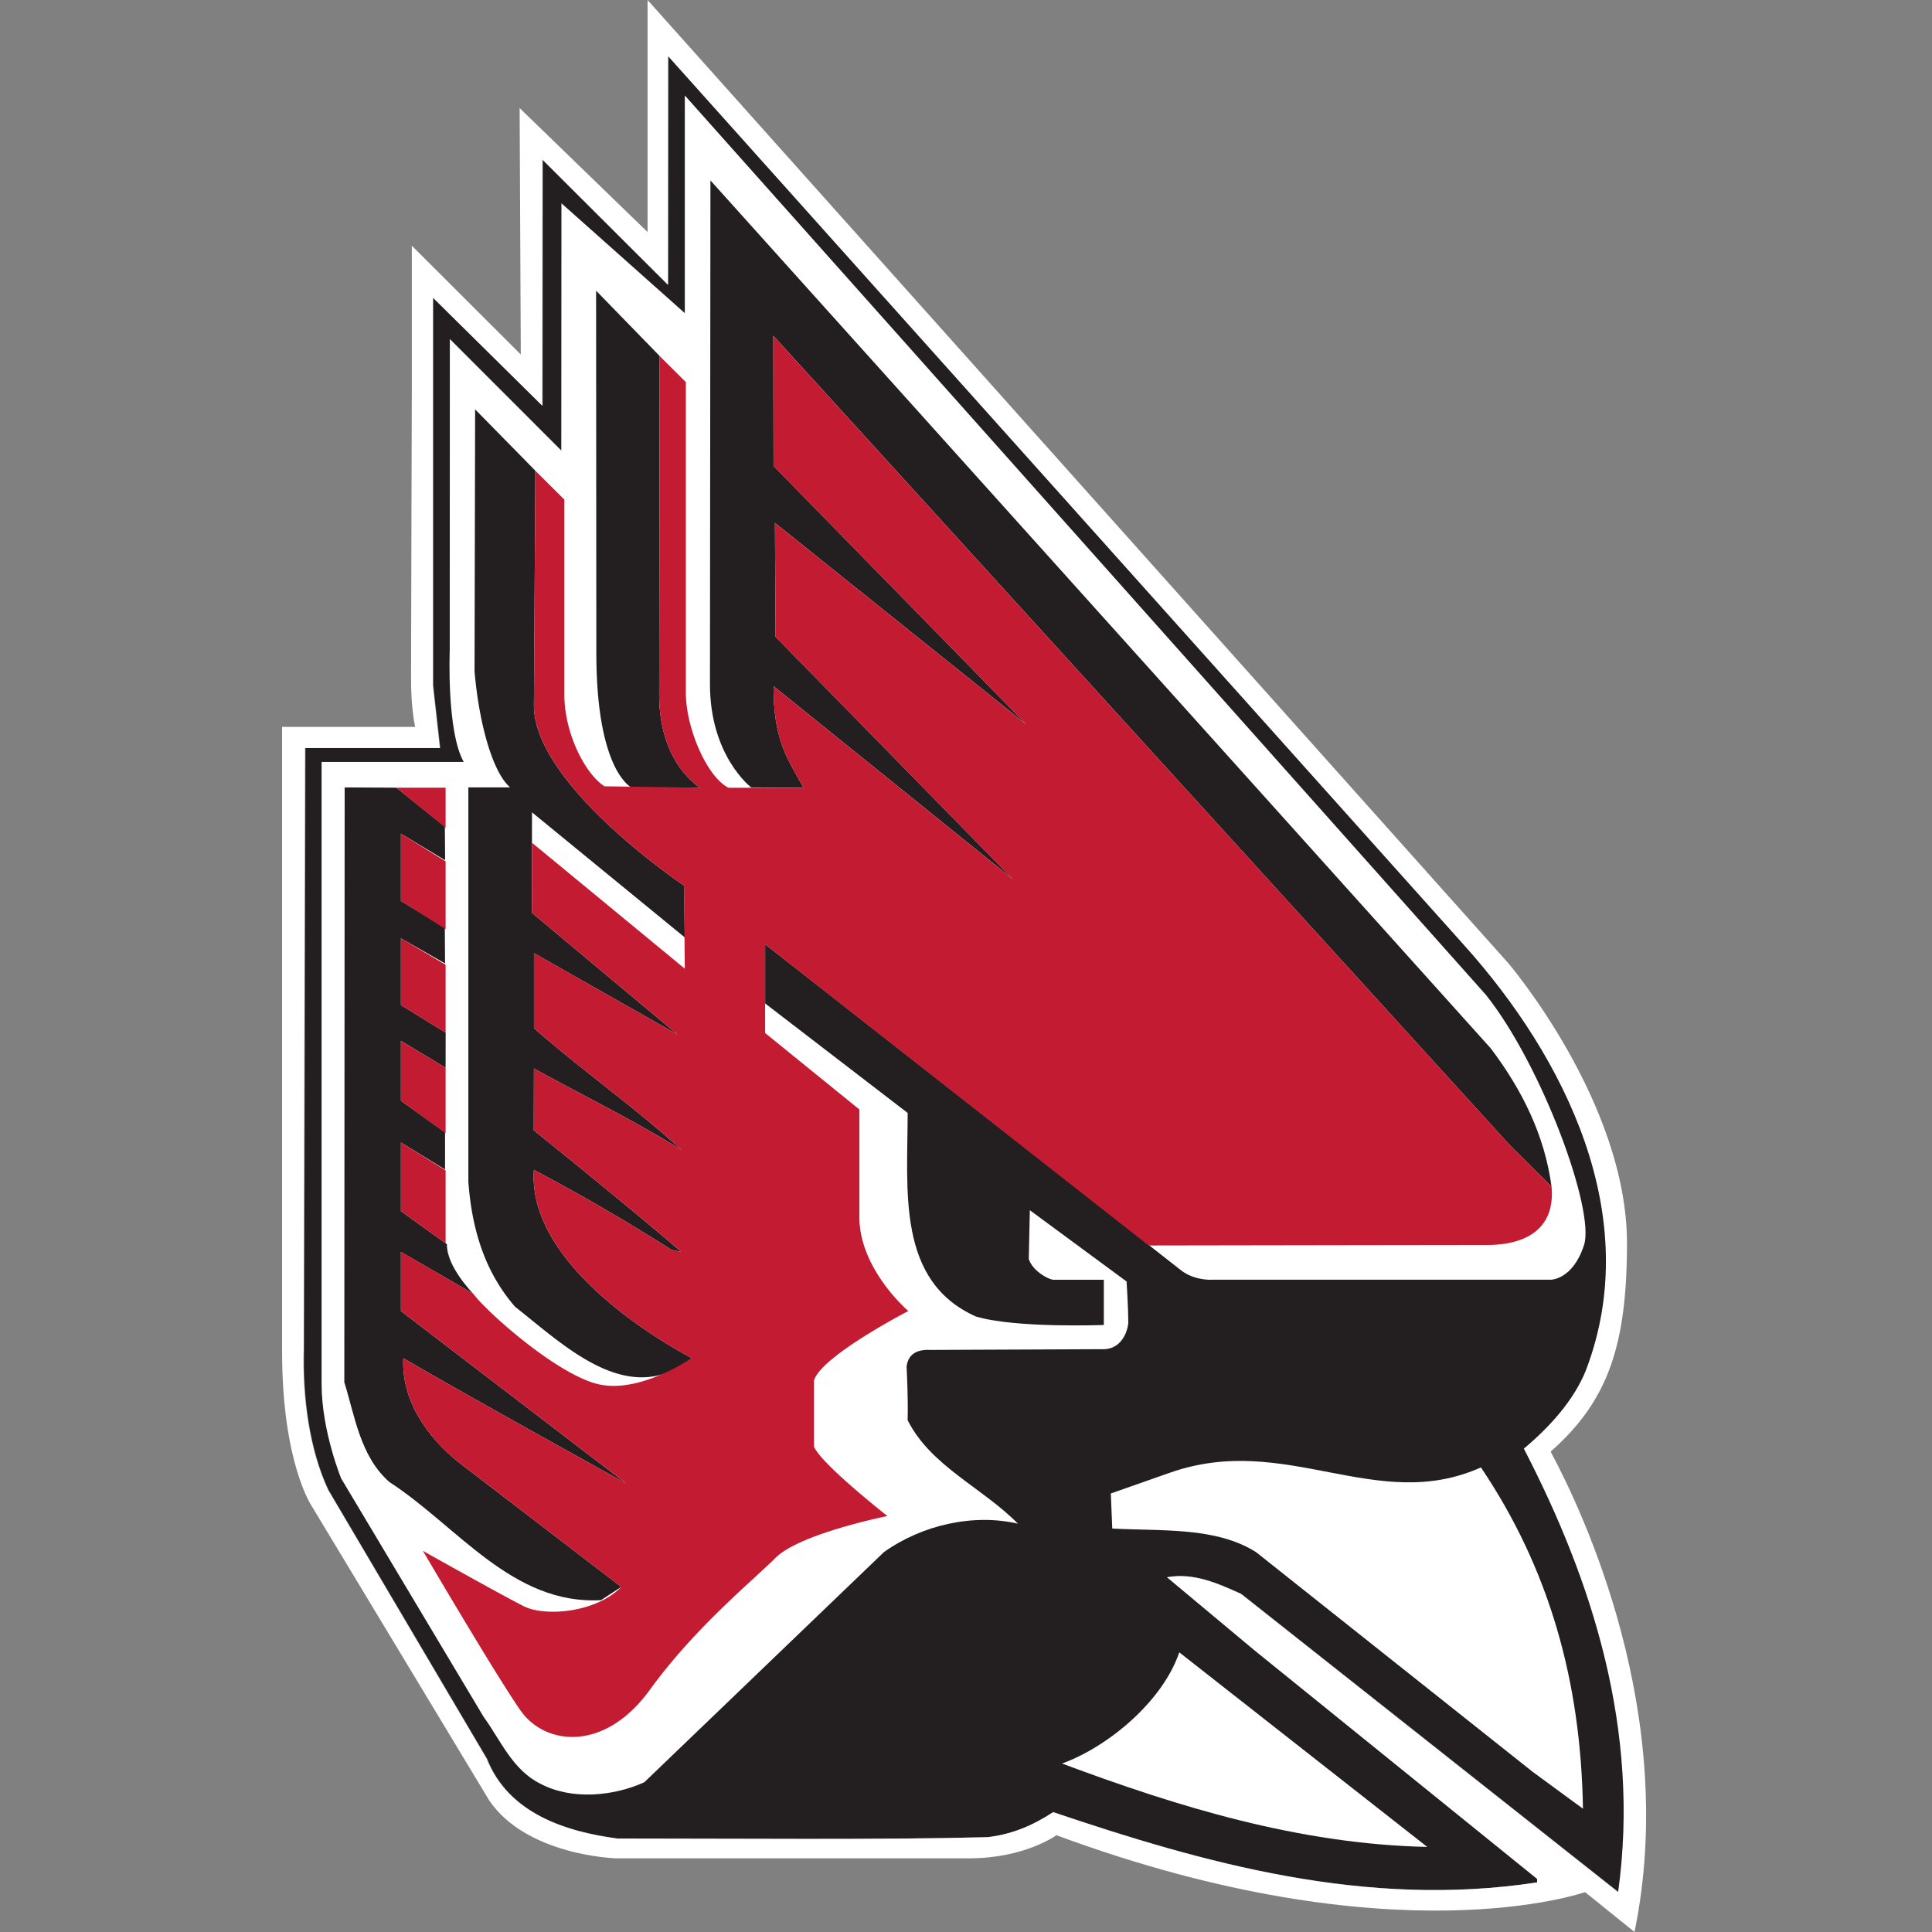
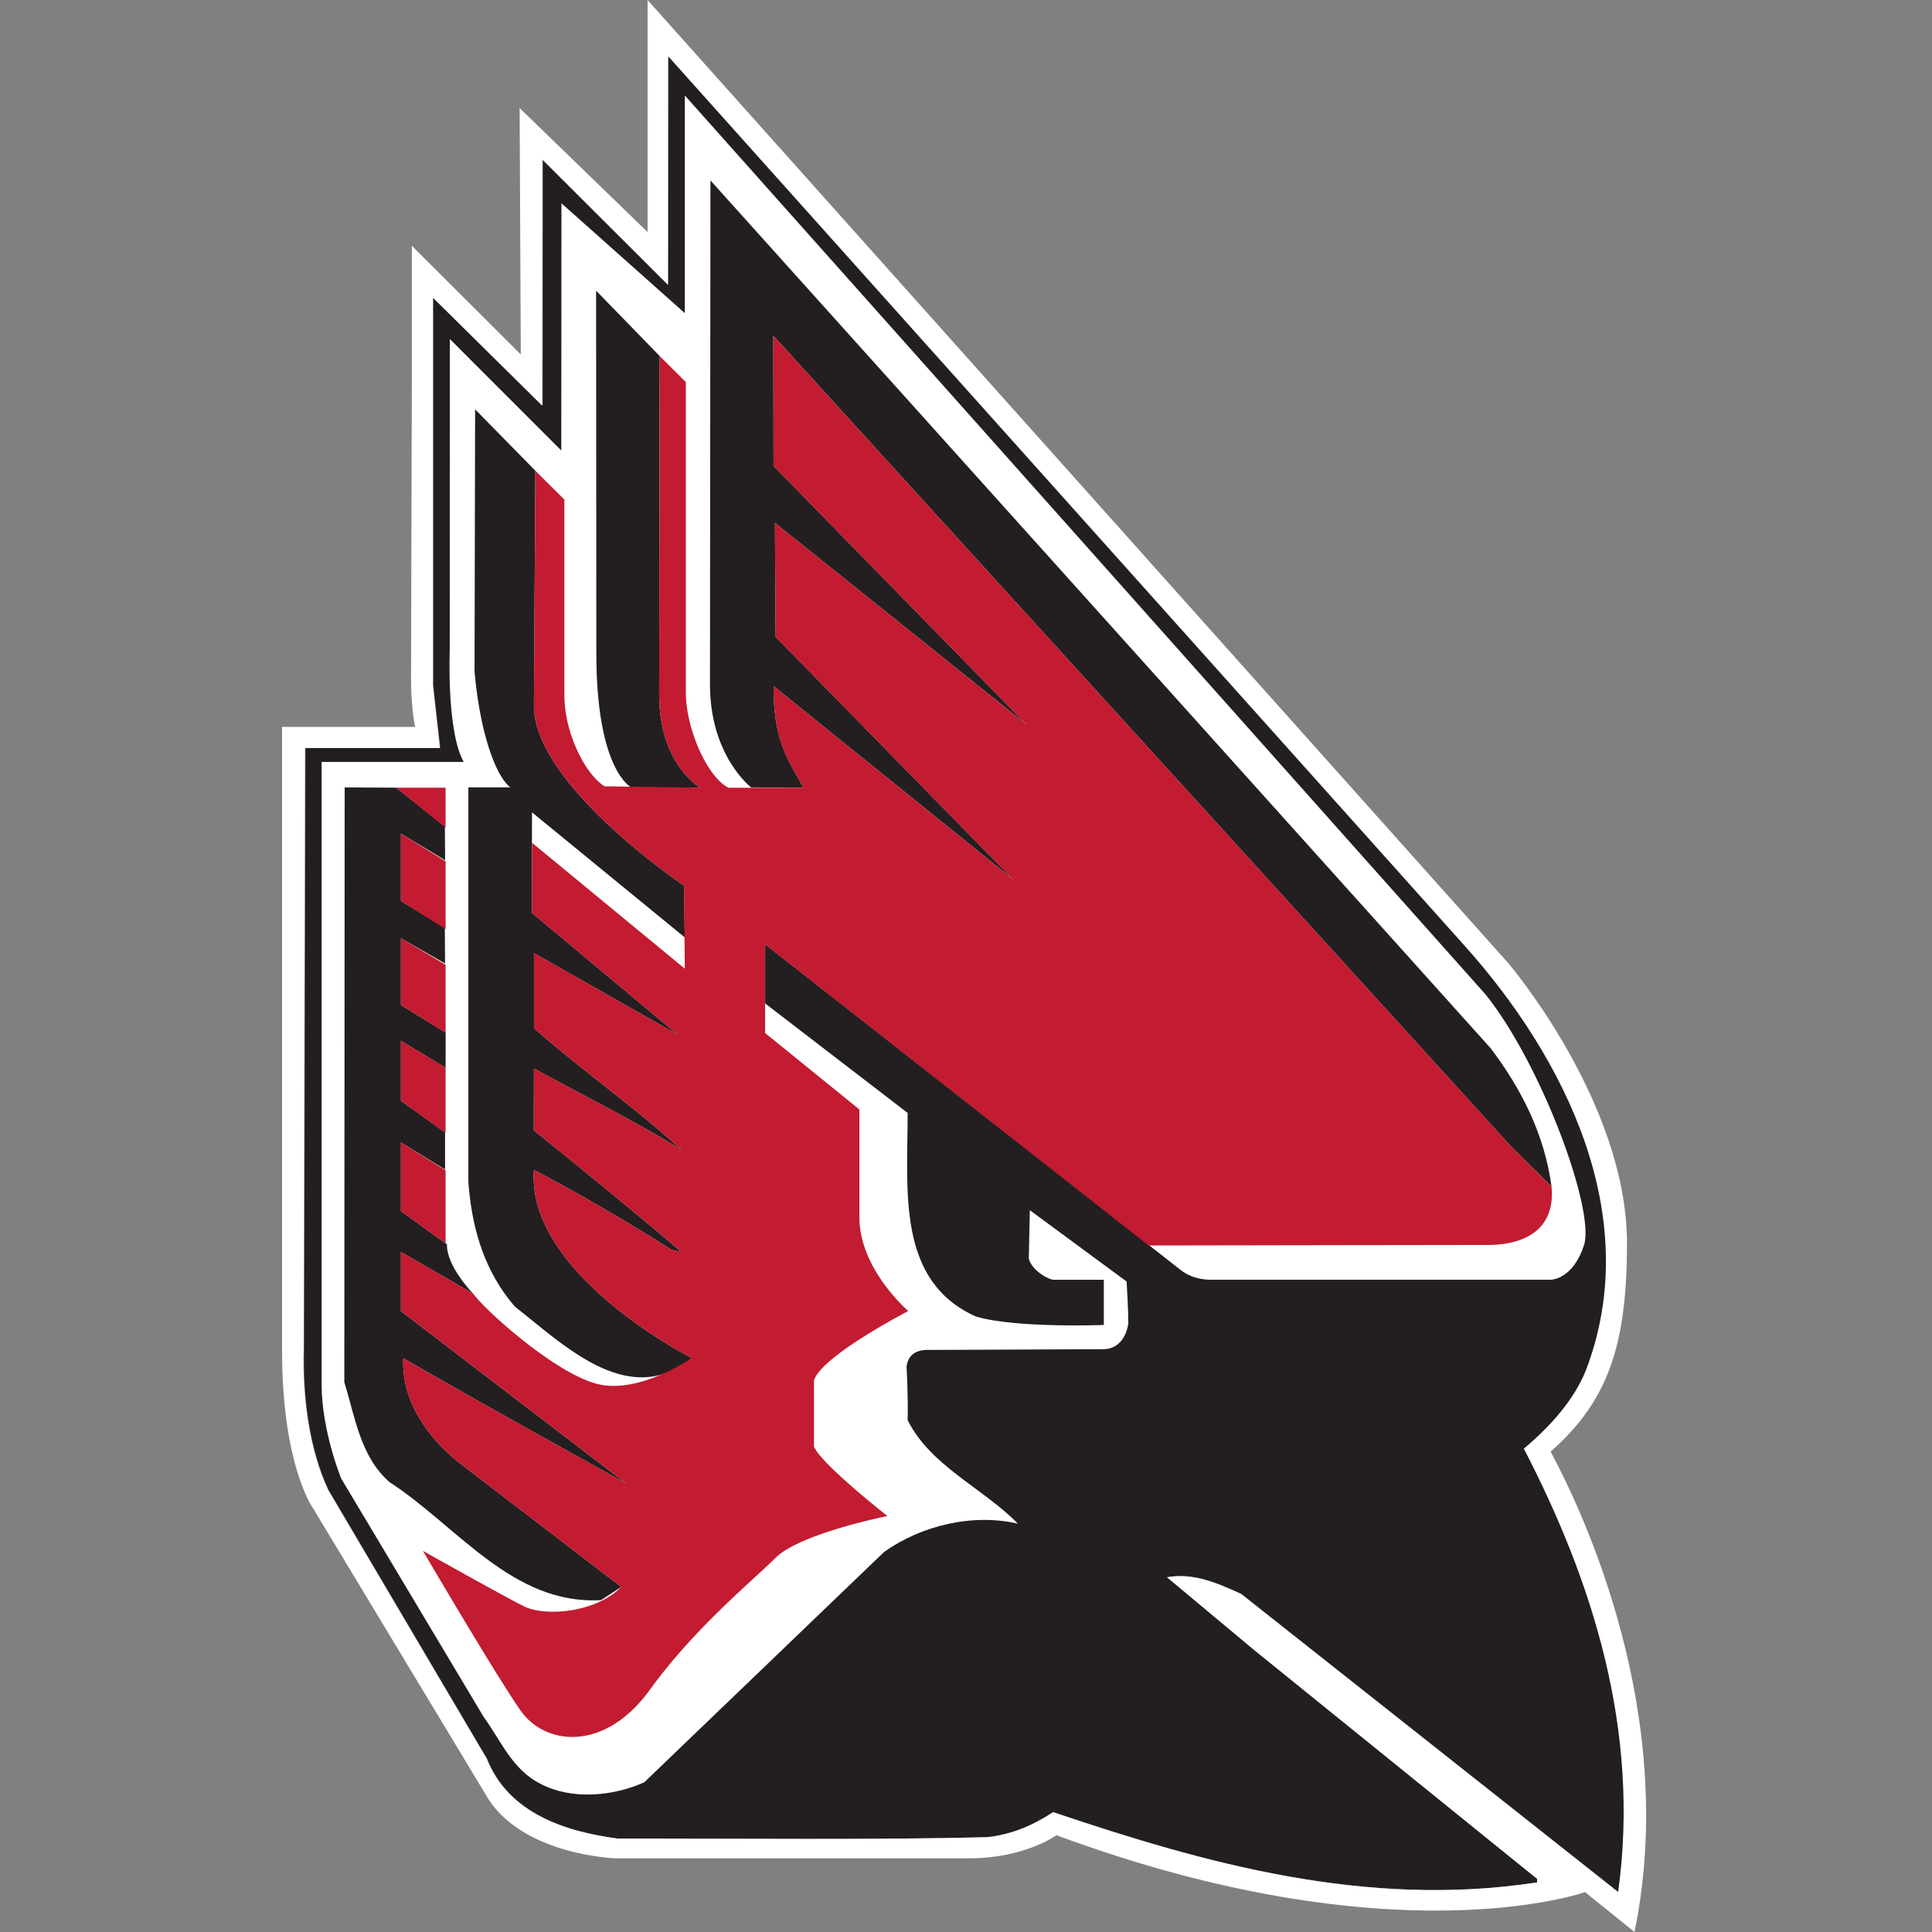
<svg xmlns="http://www.w3.org/2000/svg" fill="none" viewBox="0 0 500 500">
  <rect x="0" y="0" width="500" height="500" fill="#808080" stroke="none" />
  <g clip-path="url(#97a)">
    <path fill="#231F20" d="M378.95 244.5c26.2 29.13 46.82 70.32 31.63 110.08-3.07 7.73-9.4 14.75-16.08 20.32 17.71 34.19 30.18 72.86 24.4 114.77l-97.6-77.17c-5.98-2.7-12.3-5.56-19.17-4.31l22.59 18.87 73.2 59.2v.9c-44.45 6.82-86.4-5.05-125.26-18.18-5.24 3.43-10.66 5.76-16.99 6.48-27.29.72-65.97.35-95.8.35-13.37-1.79-28.18-6.47-33.8-20.68L85.04 385.6c-4.89-10.44-6.68-24.02-6.32-36.44l.35-155.57h34.9l-1.81-16.2V77.03l28.3 27.97.05-63.67 32.47 32.38.04-59.2z" />
    <path fill="#fff" d="M177.23 24.7v56.34L145.3 52.61l-.04 63.98-28.84-28.85-.03 80.67s-.84 20.87 3.62 28.78H83.23v161c0 12.12 5.07 24.45 5.07 24.45l36.87 61.7c4.34 5.93 7.42 13.68 14.65 17.27 8.13 4.33 18.97 3.24 26.92-.36l62-59.55c9.76-7 23.14-10.07 34.7-7.37-9.21-9.36-22.6-14.91-28.55-26.8.18-5.76-.27-13.85-.27-13.85.45-3.6 3.16-4.5 6.41-4.32l44.2-.19c4.06.19 6.33-3.13 6.78-6.74 0-3.6-.45-10.78-.45-10.78l-25.04-18.45-.27 12.6c.88 2.97 4.78 5.21 6.32 5.4h13.1v11.7s-22.59.89-33.07-2.17c-20.61-9.17-17.7-32.56-17.7-52.7l-36.88-28.34v-15.31s103.93 81.43 107.54 84.3c3.62 2.88 8.32 2.51 8.32 2.51h87.49s5.69 0 8.58-8.99-10.93-46.58-25.4-64.74L177.22 24.69Z" />
-     <path fill="#fff" d="M383.28 379.76c-27.1 12.15-50.42-9.17-80.43 1.35l-15.37 5.4.37 9.07c12.47.72 26.76-.53 37.23 6.12l71.59 56.86 13 9.53c-.54-33.28-8.85-62.24-26.4-88.32Zm-78.08 47.86c-4.34 12.75-18.44 24.46-30.35 28.78 29.82 11.14 61.26 20.86 94.52 21.58l-64.18-50.36Z" />
    <path fill="#231F20" d="M385.81 271.32c8.14 10.78 13.93 22.46 15.73 35.77l-10.85-10.78L200.13 86.88l.06 33.69 65.42 66.9-65.06-52.15.18 29.5 61.46 62.76-62-50c0 13.6 3.25 18.34 7.77 26.27l-13.56-.07s-10.66-8.08-10.66-26.67l.12-130.42zM170.72 92.14l-.13 87.67c0 17.97 10.6 24.04 10.6 24.04l-17.79-.07s-9.07-4.19-9.07-34.77l-.06-93.78z" />
    <path fill="#231F20" d="m138.55 121.83-.37 60.43c-.35 20.69 38.83 46.91 38.83 46.91l.22 13.44-39.55-32.38-.03 26 37.77 31.56-37.23-21.12v19.42c12.48 10.96 26.39 20.68 38.14 31.48-12.48-7.73-25.49-14.05-38.15-21.06l-.04 16.01s25.71 20.68 38.19 31.48l-2.53-.54a516 516 0 0 0-35.62-20.69c-1.96 27.07 40.86 48.68 40.86 48.68-16.27 13.48-33.26-3.52-45.73-13.25-7.97-9.17-11.21-20.31-12.1-32.36V203.78h10.83c-4.33-3.63-7.98-15.76-9.23-30.01l.15-67.83 15.6 15.89Z" />
    <path fill="#231F20" d="m102.58 203.85 12.55 10.1.07 8.68-11.44-6.88v17.41l11.36 6.96.06 9.22-11.42-6.51v17.27l11.58 7.15-.02 9.08-11.56-6.96v15.5l11.42 8.2v9.6l-11.42-7v17.77l11.91 8.57c-.12 5.82 6.79 12.79 6.79 12.79l-18.7-10.8v15.3l58.28 44.6s-39.4-21.75-57.66-32.38c-.54 10.8 6.15 20.51 14.65 27.17l41.75 32-5.24 3.43c-22.95 1.26-37.05-19.06-54.77-30.58-7.59-6.66-8.94-17.18-11.66-25.81l.09-153.95z" />
    <path fill="#C31B31" d="m401.54 307.1-10.85-10.8L200.13 86.89l.06 33.69 65.42 66.9-65.06-52.15.18 29.5 61.46 62.76-62-50c0 13.6 3.25 18.34 7.77 26.27h-19.43c-5.44-2.7-11.03-15.2-11.03-24.65V98.89l-6.78-6.75-.13 87.67c0 17.97 10.6 24.04 10.6 24.04l-24.75-.36c-4.97-3.15-10.38-13.72-10.38-23.62V129.3l-7.5-7.47-.38 60.43c-.35 20.68 38.83 46.91 38.83 46.91l.22 21.53-39.55-32.6-.03 18.13 37.77 31.56-37.23-21.13v19.43c12.48 10.96 26.39 20.68 38.14 31.48-12.48-7.73-25.49-14.05-38.15-21.06l-.04 16.01s25.71 20.68 38.19 31.47l-2.53-.53a516 516 0 0 0-35.62-20.69c-1.96 27.07 40.86 48.68 40.86 48.68s-13.56 9.43-24.4 6.73c-10.85-2.7-28.93-18.89-32.18-23.39l-18.7-10.8v15.3l58.28 44.6s-39.4-21.74-57.66-32.37c-.54 10.8 6.16 20.51 14.65 27.16l41.75 32.02c-6.51 6.67-19.7 7.74-25.13 5.03-5.42-2.68-26.2-14.37-26.2-14.37s18.97 32.35 25.3 41.36c6.32 9 21.7 10.8 33.43-5.4 11.76-16.18 26.22-27.88 32.55-34.17s28.93-10.8 28.93-10.8-17.19-13.49-19-17.98v-17.09c1.81-6.3 24.41-17.99 24.41-17.99s-12.66-10.8-12.66-24.28v-27.88l-24.4-19.79v-22.96l99.29 77.95s77.92-.13 87.56-.13 17.71-3.88 16.68-15.1M102.58 203.85l12.74 10.36v-10.36zm1.18 11.9v17.41l11.56 7.3v-17.55z" />
    <path fill="#C31B31" d="m103.76 260.1 11.56 7.15v-17.57l-11.56-6.86zm0 9.27v15.5l11.56 8.38v-16.92zm0 44.07 11.56 8.32v-18.88l-11.56-7.21z" />
    <path fill="#fff" d="m418.76 489.67-97.6-77.17c-5.97-2.7-12.28-5.56-19.16-4.31l22.6 18.87 73.2 59.2v.9c-44.46 6.82-86.4-5.05-125.26-18.18-5.24 3.43-10.66 5.76-17 6.48-27.29.72-65.96.35-95.8.35-13.37-1.79-28.18-6.47-33.8-20.68L84.92 385.6c-4.9-10.44-6.69-24.02-6.33-36.44l.35-155.57h34.9l-1.81-16.2V77.04l28.3 27.96.05-63.67 32.47 32.38.03-59.2 205.94 230c26.2 29.12 46.81 70.31 31.63 110.07-3.06 7.73-9.4 14.75-16.08 20.33 17.71 34.18 30.19 72.85 24.4 114.76ZM401.3 375.68c14.87-13.11 19.76-27.51 19.76-53.92 0-36.52-30.72-72.5-30.72-72.5L167.59 0v60.05l-33.11-32.08.3 63.77-28.2-28.15v36.71s-.2 67.9-.2 75.62c0 7.7 1.07 12.2 1.07 12.2H73v161.51c0 29.14 7.75 40.27 7.75 40.27l45.85 76.03c9.69 14.32 32.72 15 32.72 15h91.49c14.42 0 22.6-5.98 22.6-5.98 87.35 32.34 136.8 14.72 136.8 14.72l12.8 10.33c11.55-56.2-13.36-108.76-21.71-124.32" />
  </g>
  <defs>
    <clipPath id="97a">
      <path fill="#fff" d="M0 0h500v500H0z" />
    </clipPath>
  </defs>
</svg>